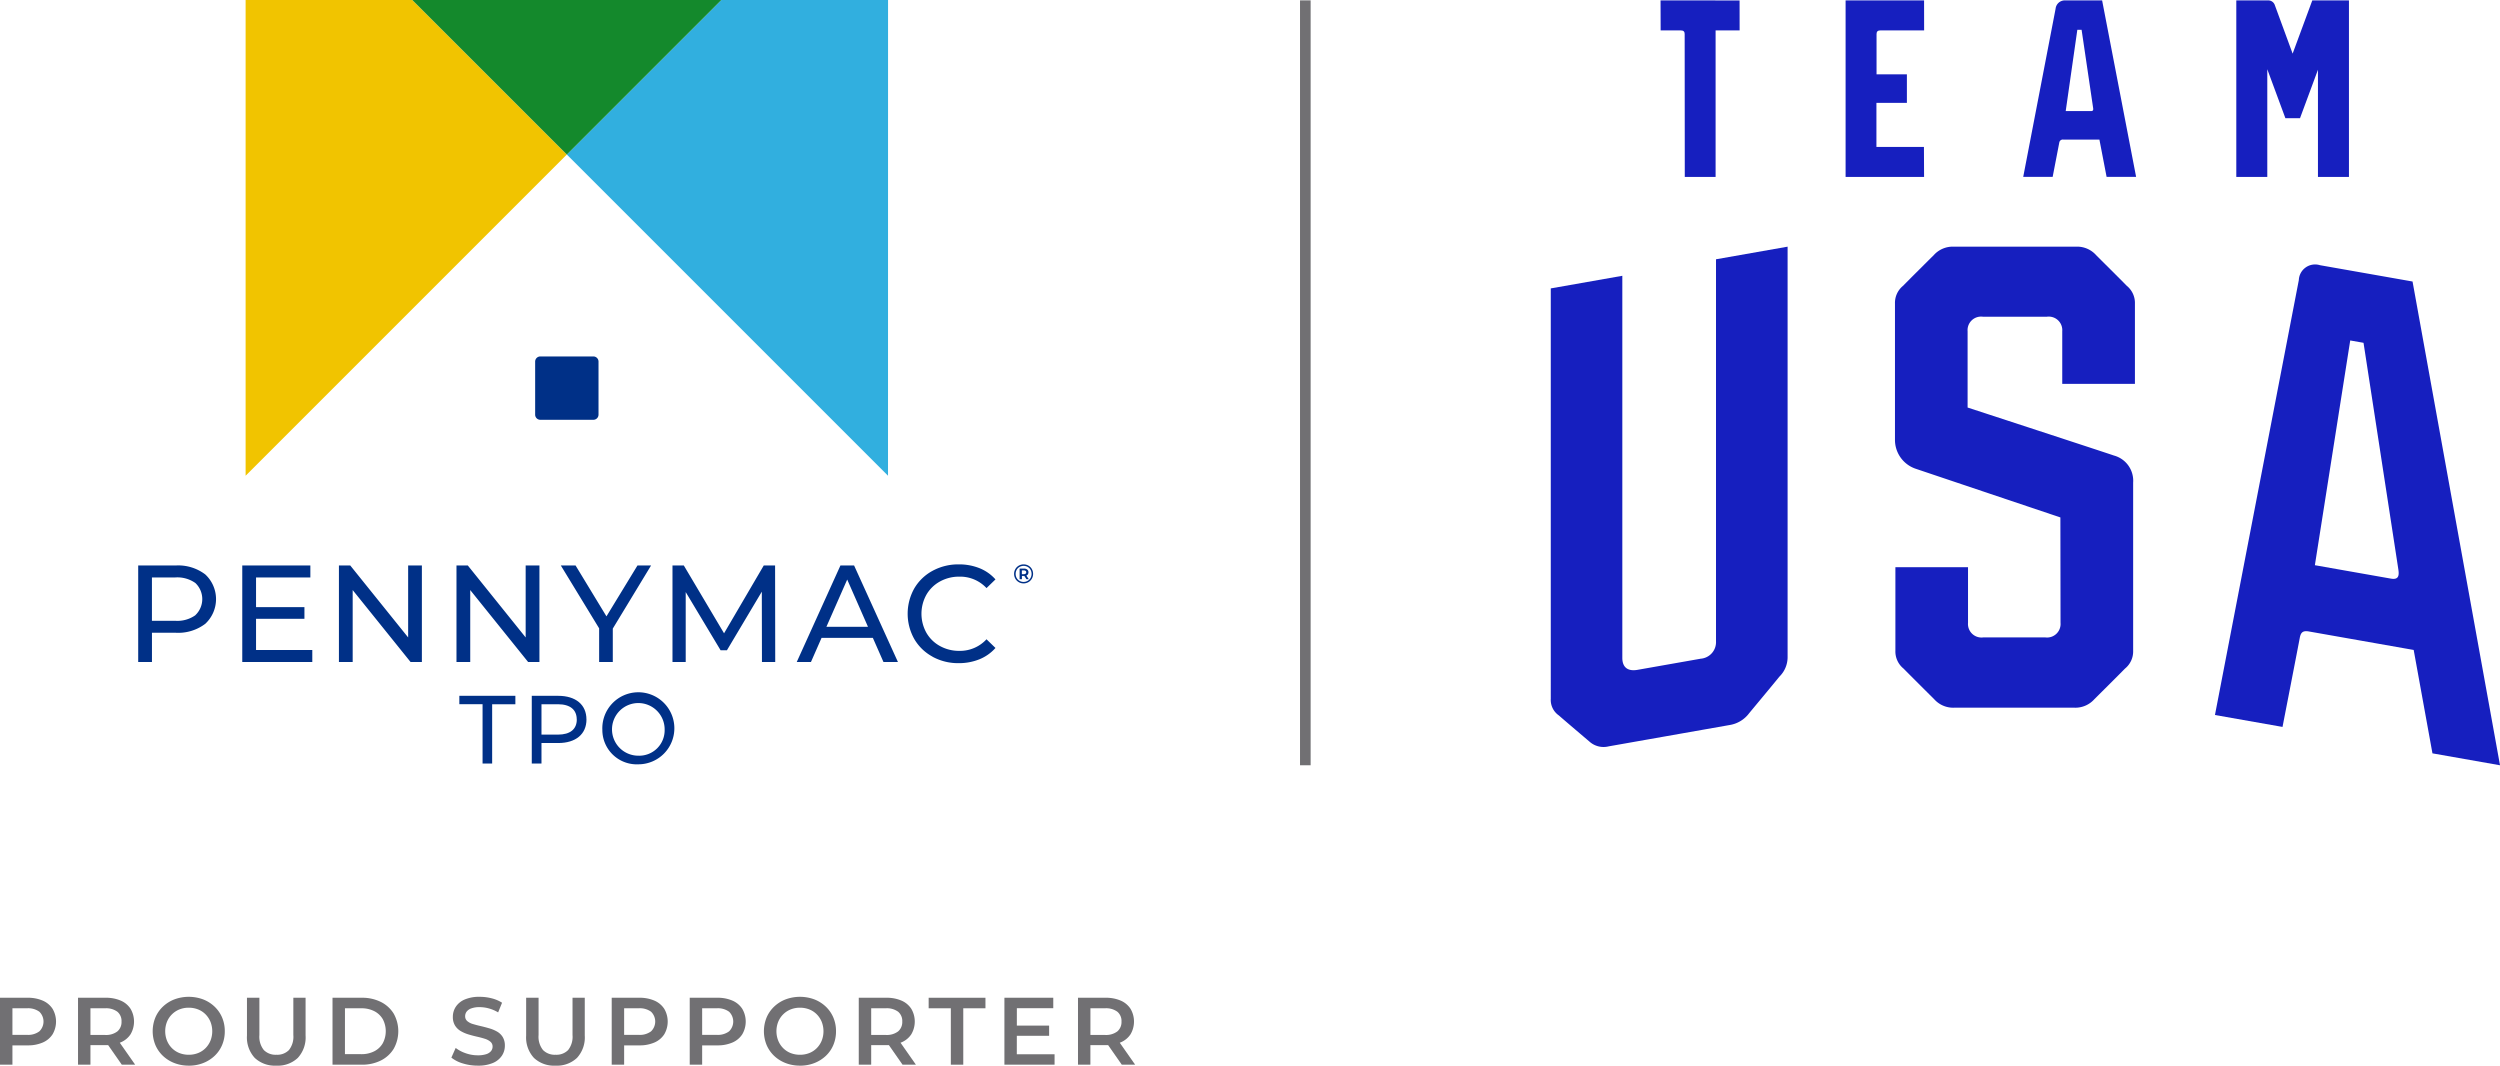
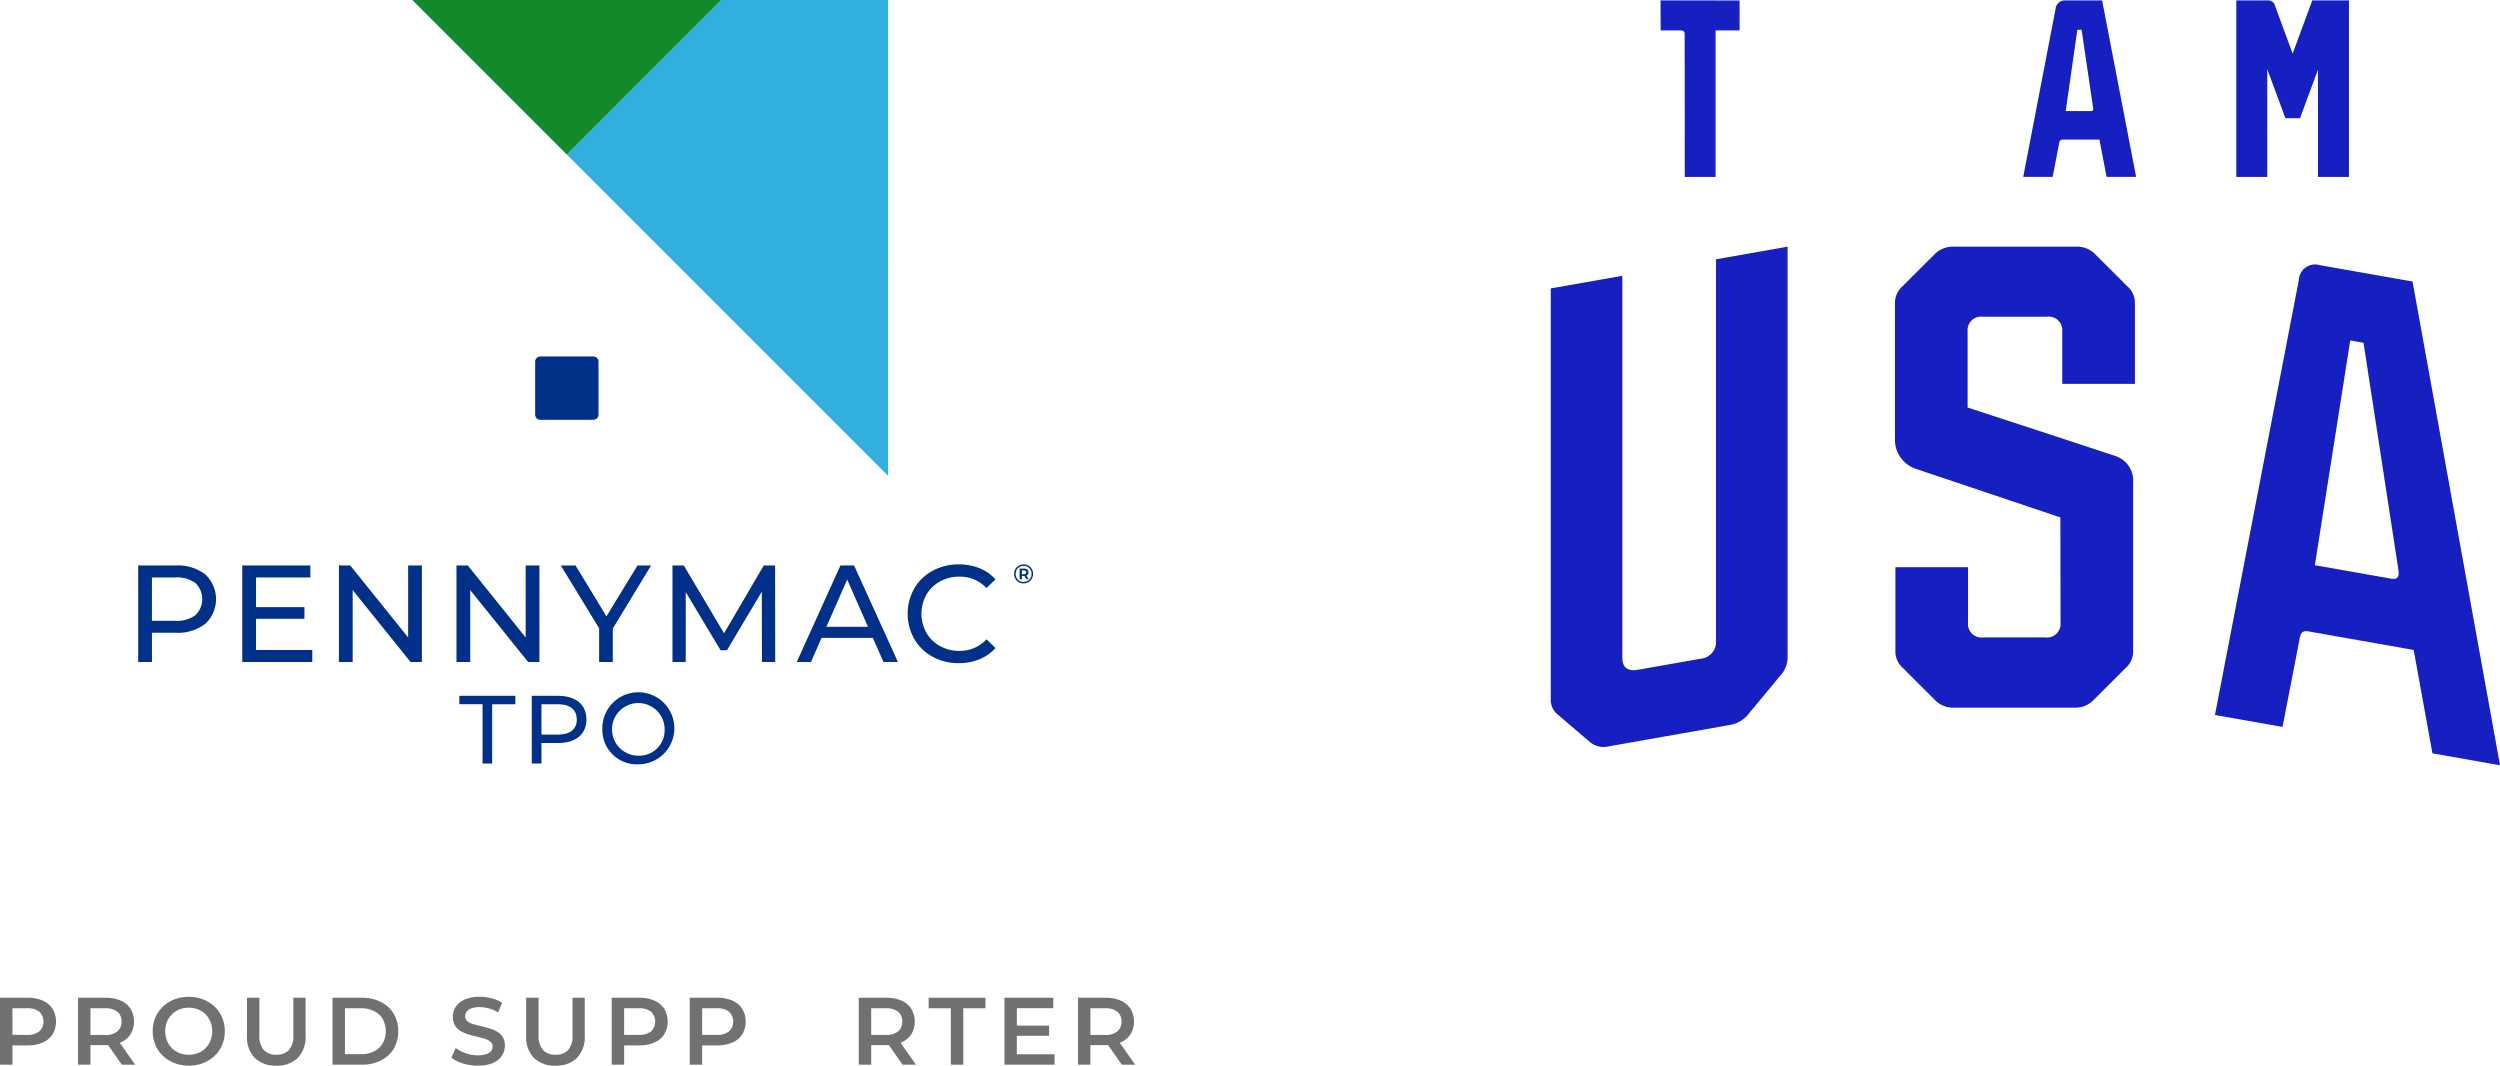
<svg xmlns="http://www.w3.org/2000/svg" id="Group_28016" data-name="Group 28016" width="309" height="131.713" viewBox="0 0 309 131.713">
  <defs>
    <clipPath id="clip-path">
      <rect id="Rectangle_44771" data-name="Rectangle 44771" width="309" height="131.713" fill="none" />
    </clipPath>
  </defs>
  <g id="Group_28015" data-name="Group 28015" transform="translate(0 0)" clip-path="url(#clip-path)">
    <path id="Path_106618" data-name="Path 106618" d="M166.079.046,156.311.035l.012,3.711H158.8c.34,0,.492.137.492.442l.014,17.671h3.809V3.744h2.969Z" transform="translate(48.933 0.011)" fill="#161fbf" />
-     <path id="Path_106619" data-name="Path 106619" d="M177.54,18.145V12.7h3.766V9.178h-3.751V4.189c0-.306.152-.444.492-.444h5.389L183.43.037h-9.7V21.856h9.7l-.017-3.711Z" transform="translate(54.386 0.012)" fill="#161fbf" />
    <path id="Path_106620" data-name="Path 106620" d="M204.4,21.847,200.2.039h-4.534a1.147,1.147,0,0,0-1.217,1.032l-4,20.776h3.638s.776-4.011.822-4.26a.44.44,0,0,1,.488-.348h4.468l.888,4.607Zm-5.571-8.132H195.7v0l1.436-10.04h.529s1.418,9.619,1.43,9.7c.033.247-.051.344-.267.344" transform="translate(59.622 0.012)" fill="#161fbf" />
    <path id="Path_106621" data-name="Path 106621" d="M219.9.039l-2.43,6.578L215.257.588l-.029-.071-.005-.005a.842.842,0,0,0-.759-.473h-3.956V21.854h3.83V8.546l2.237,6.049h1.808L220.6,8.608V21.854h3.831V.039Z" transform="translate(65.899 0.012)" fill="#161fbf" />
    <path id="Path_106622" data-name="Path 106622" d="M232.921,26.994l-11.443-2.017a2.014,2.014,0,0,0-2.613,1.838c-.185.956-10.367,53.758-10.367,53.758l8.351,1.473s2-10.267,2.117-10.925.3-1.023,1.144-.873l12.951,2.285,2.32,12.78,8.35,1.473Zm-2.673,36.722-9.4-1.658,4.37-27.779,1.644.29s4.193,27.267,4.307,28.035.009,1.276-.922,1.112" transform="translate(65.27 7.801)" fill="#161fbf" />
    <path id="Path_106623" data-name="Path 106623" d="M166.4,72a2.051,2.051,0,0,1-1.888,2.146l-7.8,1.375c-1.316.232-1.891-.4-1.891-1.478V26.819l-8.843,1.559V79.093a2.334,2.334,0,0,0,1,2.067c.727.642,3.376,2.889,3.745,3.2a2.613,2.613,0,0,0,2.425.618l14.935-2.634a3.745,3.745,0,0,0,2.424-1.472c.365-.442,3.016-3.624,3.742-4.523a3.361,3.361,0,0,0,1-2.417V23.219L166.4,24.778Z" transform="translate(45.698 7.269)" fill="#161fbf" />
    <path id="Path_106624" data-name="Path 106624" d="M203.223,24.248a3.141,3.141,0,0,0-2.459-1.029H185.649a3.147,3.147,0,0,0-2.461,1.029c-.373.373-3.063,3.042-3.8,3.8a2.729,2.729,0,0,0-1.011,2.206V47.073a3.767,3.767,0,0,0,2.508,3.577c.9.307,17.938,6.035,17.938,6.035l.018,13.039a1.671,1.671,0,0,1-1.917,1.786h-7.6a1.671,1.671,0,0,1-1.918-1.786V62.84h-8.976V73.163a2.723,2.723,0,0,0,1.01,2.207c.536.551,3.105,3.107,3.8,3.8a3.138,3.138,0,0,0,2.461,1.031h14.844A3.139,3.139,0,0,0,203,79.175c.374-.372,3.065-3.045,3.8-3.8a2.726,2.726,0,0,0,1.016-2.207V52.381a3.222,3.222,0,0,0-2.375-3.346c-.99-.347-18.087-5.934-18.087-5.934V33.668a1.671,1.671,0,0,1,1.916-1.787h7.863a1.674,1.674,0,0,1,1.92,1.787V40.18h8.983V30.257a2.733,2.733,0,0,0-1.015-2.206c-.737-.76-3.431-3.43-3.8-3.8" transform="translate(55.841 7.269)" fill="#161fbf" />
-     <rect id="Rectangle_44770" data-name="Rectangle 44770" width="1.313" height="94.54" transform="translate(160.682 0.047)" fill="#717073" />
    <path id="Path_106625" data-name="Path 106625" d="M0,102.193V93.921H3.4a4.557,4.557,0,0,1,1.884.355A2.744,2.744,0,0,1,6.5,95.292a3.116,3.116,0,0,1,0,3.143,2.727,2.727,0,0,1-1.212,1.016,4.557,4.557,0,0,1-1.884.355H.851l.685-.721v3.108Zm1.536-2.943-.685-.743H3.333a2.323,2.323,0,0,0,1.53-.433,1.689,1.689,0,0,0,0-2.428,2.354,2.354,0,0,0-1.53-.424H.851l.685-.758Z" transform="translate(0 29.402)" fill="#717073" />
    <path id="Path_106626" data-name="Path 106626" d="M7.344,102.193V93.921h3.4a4.563,4.563,0,0,1,1.886.355,2.731,2.731,0,0,1,1.211,1.016,3.106,3.106,0,0,1,0,3.138,2.7,2.7,0,0,1-1.211,1,4.631,4.631,0,0,1-1.886.349H8.195l.685-.7v3.108ZM8.88,99.251l-.685-.733h2.482a2.312,2.312,0,0,0,1.531-.437,1.511,1.511,0,0,0,.513-1.217,1.49,1.49,0,0,0-.513-1.217,2.358,2.358,0,0,0-1.531-.425H8.195l.685-.756Zm3.876,2.943-2.092-3h1.643l2.1,3Z" transform="translate(2.299 29.402)" fill="#717073" />
    <path id="Path_106627" data-name="Path 106627" d="M18.84,102.339a4.856,4.856,0,0,1-1.784-.319,4.31,4.31,0,0,1-1.418-.89,4.024,4.024,0,0,1-.934-1.348,4.511,4.511,0,0,1,0-3.392,4.031,4.031,0,0,1,.934-1.347,4.317,4.317,0,0,1,1.418-.893,5.118,5.118,0,0,1,3.55,0,4.334,4.334,0,0,1,1.413.893,4.031,4.031,0,0,1,.934,1.347,4.266,4.266,0,0,1,.331,1.7,4.314,4.314,0,0,1-.331,1.7,3.936,3.936,0,0,1-.934,1.346,4.362,4.362,0,0,1-1.413.886,4.773,4.773,0,0,1-1.766.319m-.012-1.346a3.116,3.116,0,0,0,1.158-.213,2.69,2.69,0,0,0,.922-.609,2.846,2.846,0,0,0,.608-.922,3.2,3.2,0,0,0,0-2.328A2.846,2.846,0,0,0,20.908,96a2.69,2.69,0,0,0-.922-.609,3.116,3.116,0,0,0-1.158-.213,3.062,3.062,0,0,0-1.152.213,2.782,2.782,0,0,0-1.536,1.531,3.185,3.185,0,0,0,0,2.323,2.827,2.827,0,0,0,.608.927,2.69,2.69,0,0,0,.922.609,3.116,3.116,0,0,0,1.158.213" transform="translate(4.499 29.374)" fill="#717073" />
    <path id="Path_106628" data-name="Path 106628" d="M26.875,102.311a3.616,3.616,0,0,1-2.665-.957,3.73,3.73,0,0,1-.962-2.765V93.921h1.536V98.53a2.629,2.629,0,0,0,.549,1.855,2.042,2.042,0,0,0,1.555.58,2.021,2.021,0,0,0,1.548-.58,2.648,2.648,0,0,0,.544-1.855V93.921h1.513v4.668a3.735,3.735,0,0,1-.962,2.765,3.6,3.6,0,0,1-2.654.957" transform="translate(7.277 29.402)" fill="#717073" />
    <path id="Path_106629" data-name="Path 106629" d="M31.3,102.193V93.921h3.616a5.121,5.121,0,0,1,2.363.52,3.9,3.9,0,0,1,1.584,1.443,4.439,4.439,0,0,1,0,4.342,3.885,3.885,0,0,1-1.584,1.447,5.121,5.121,0,0,1-2.363.52Zm1.536-1.3h2.009a3.441,3.441,0,0,0,1.612-.355,2.56,2.56,0,0,0,1.053-.991,3.182,3.182,0,0,0,0-2.985,2.568,2.568,0,0,0-1.053-.987,3.457,3.457,0,0,0-1.612-.353H32.838Z" transform="translate(9.799 29.402)" fill="#717073" />
    <path id="Path_106630" data-name="Path 106630" d="M45.75,102.339a6.169,6.169,0,0,1-1.855-.277,4.073,4.073,0,0,1-1.406-.716l.532-1.194a4.3,4.3,0,0,0,1.229.65,4.456,4.456,0,0,0,1.5.26,3.227,3.227,0,0,0,1.052-.142,1.246,1.246,0,0,0,.591-.383.871.871,0,0,0,.189-.55.757.757,0,0,0-.272-.608,2,2,0,0,0-.7-.366c-.288-.092-.608-.176-.957-.255s-.7-.171-1.052-.277a4.424,4.424,0,0,1-.957-.414,2.075,2.075,0,0,1-.7-.68,1.986,1.986,0,0,1-.272-1.087,2.241,2.241,0,0,1,.361-1.234,2.478,2.478,0,0,1,1.1-.9A4.526,4.526,0,0,1,46,93.832a5.888,5.888,0,0,1,1.477.188,4.274,4.274,0,0,1,1.276.544l-.485,1.194a4.555,4.555,0,0,0-1.146-.491,4.348,4.348,0,0,0-1.134-.159,2.9,2.9,0,0,0-1.033.154,1.26,1.26,0,0,0-.579.4.925.925,0,0,0-.184.567.77.77,0,0,0,.267.609,1.858,1.858,0,0,0,.7.36c.288.087.608.172.962.253s.706.176,1.057.278a4.313,4.313,0,0,1,.957.4,1.965,1.965,0,0,1,.7.675,2,2,0,0,1,.265,1.074,2.215,2.215,0,0,1-.361,1.224,2.486,2.486,0,0,1-1.1.9,4.57,4.57,0,0,1-1.879.336" transform="translate(13.301 29.374)" fill="#717073" />
    <path id="Path_106631" data-name="Path 106631" d="M53.155,102.311a3.616,3.616,0,0,1-2.665-.957,3.73,3.73,0,0,1-.962-2.765V93.921h1.536V98.53a2.629,2.629,0,0,0,.549,1.855,2.042,2.042,0,0,0,1.555.58,2.021,2.021,0,0,0,1.548-.58,2.648,2.648,0,0,0,.544-1.855V93.921h1.513v4.668a3.735,3.735,0,0,1-.962,2.765,3.6,3.6,0,0,1-2.654.957" transform="translate(15.504 29.402)" fill="#717073" />
    <path id="Path_106632" data-name="Path 106632" d="M57.581,102.193V93.921h3.4a4.557,4.557,0,0,1,1.884.355,2.744,2.744,0,0,1,1.212,1.016,3.116,3.116,0,0,1,0,3.143,2.727,2.727,0,0,1-1.212,1.016,4.557,4.557,0,0,1-1.884.355H58.432l.685-.721v3.108Zm1.536-2.943-.685-.743h2.482a2.323,2.323,0,0,0,1.53-.433,1.689,1.689,0,0,0,0-2.428,2.354,2.354,0,0,0-1.53-.424H58.432l.685-.758Z" transform="translate(18.026 29.402)" fill="#717073" />
    <path id="Path_106633" data-name="Path 106633" d="M64.925,102.193V93.921h3.4a4.557,4.557,0,0,1,1.884.355,2.744,2.744,0,0,1,1.212,1.016,3.116,3.116,0,0,1,0,3.143,2.727,2.727,0,0,1-1.212,1.016,4.557,4.557,0,0,1-1.884.355H65.776l.685-.721v3.108Zm1.536-2.943-.685-.743h2.482a2.323,2.323,0,0,0,1.53-.433,1.689,1.689,0,0,0,0-2.428,2.354,2.354,0,0,0-1.53-.424H65.776l.685-.758Z" transform="translate(20.325 29.402)" fill="#717073" />
-     <path id="Path_106634" data-name="Path 106634" d="M76.376,102.339a4.856,4.856,0,0,1-1.784-.319,4.31,4.31,0,0,1-1.418-.89,4.024,4.024,0,0,1-.934-1.348,4.511,4.511,0,0,1,0-3.392,4.031,4.031,0,0,1,.934-1.347,4.317,4.317,0,0,1,1.418-.893,5.118,5.118,0,0,1,3.55,0,4.334,4.334,0,0,1,1.413.893,4.031,4.031,0,0,1,.934,1.347,4.266,4.266,0,0,1,.331,1.7,4.314,4.314,0,0,1-.331,1.7,3.936,3.936,0,0,1-.934,1.346,4.362,4.362,0,0,1-1.413.886,4.773,4.773,0,0,1-1.766.319m-.012-1.346a3.116,3.116,0,0,0,1.158-.213,2.69,2.69,0,0,0,.922-.609,2.846,2.846,0,0,0,.608-.922,3.2,3.2,0,0,0,0-2.328A2.846,2.846,0,0,0,78.444,96a2.69,2.69,0,0,0-.922-.609,3.116,3.116,0,0,0-1.158-.213,3.062,3.062,0,0,0-1.152.213,2.782,2.782,0,0,0-1.536,1.531,3.185,3.185,0,0,0,0,2.323,2.827,2.827,0,0,0,.608.927,2.69,2.69,0,0,0,.922.609,3.116,3.116,0,0,0,1.158.213" transform="translate(22.511 29.374)" fill="#717073" />
    <path id="Path_106635" data-name="Path 106635" d="M80.837,102.193V93.921h3.4a4.563,4.563,0,0,1,1.886.355,2.731,2.731,0,0,1,1.211,1.016,3.106,3.106,0,0,1,0,3.138,2.7,2.7,0,0,1-1.211,1,4.631,4.631,0,0,1-1.886.349H81.688l.685-.7v3.108Zm1.536-2.943-.685-.733H84.17a2.312,2.312,0,0,0,1.531-.437,1.511,1.511,0,0,0,.513-1.217,1.49,1.49,0,0,0-.513-1.217,2.358,2.358,0,0,0-1.531-.425H81.688l.685-.756Zm3.876,2.943-2.092-3H85.8l2.1,3Z" transform="translate(25.306 29.402)" fill="#717073" />
    <path id="Path_106636" data-name="Path 106636" d="M90.158,102.193V95.221H87.416v-1.3h7.02v1.3H91.694v6.972Z" transform="translate(27.366 29.402)" fill="#717073" />
    <path id="Path_106637" data-name="Path 106637" d="M96.08,100.905h4.668v1.288h-6.2V93.921h6.039v1.288h-4.5Zm-.118-3.545h4.112v1.264H95.962Z" transform="translate(29.597 29.402)" fill="#717073" />
    <path id="Path_106638" data-name="Path 106638" d="M101.474,102.193V93.921h3.4a4.563,4.563,0,0,1,1.886.355,2.732,2.732,0,0,1,1.211,1.016,3.106,3.106,0,0,1,0,3.138,2.7,2.7,0,0,1-1.211,1,4.631,4.631,0,0,1-1.886.349h-2.553l.685-.7v3.108Zm1.536-2.943-.685-.733h2.482a2.312,2.312,0,0,0,1.531-.437,1.511,1.511,0,0,0,.513-1.217,1.49,1.49,0,0,0-.513-1.217,2.358,2.358,0,0,0-1.531-.425h-2.482l.685-.756Zm3.876,2.943-2.092-3h1.643l2.1,3Z" transform="translate(31.766 29.402)" fill="#717073" />
    <path id="Path_106639" data-name="Path 106639" d="M21.3,54.37a4.164,4.164,0,0,1,0,6.1,5.52,5.52,0,0,1-3.646,1.108H14.71V65.19h-1.7V53.262h4.651A5.527,5.527,0,0,1,21.3,54.37M20.078,59.4a2.74,2.74,0,0,0,0-3.969,3.851,3.851,0,0,0-2.471-.691h-2.9V60.1h2.9a3.843,3.843,0,0,0,2.471-.691m14.45,4.3V65.19H25.872V53.262h8.417v1.482H27.575v3.663h5.981v1.448H27.575v3.851ZM48.072,53.262V65.19h-1.4L39.519,56.3V65.19h-1.7V53.262h1.4l7.156,8.895V53.262Zm14.53,0V65.19h-1.4L54.049,56.3V65.19h-1.7V53.262h1.4L60.9,62.157V53.262Zm9.067,7.8V65.19H69.982V61.032l-4.736-7.769h1.823l3.817,6.288,3.833-6.288H76.4ZM90.105,65.19l-.017-8.69-4.311,7.241h-.784l-4.311-7.19V65.19H79.047V53.262h1.4l4.974,8.384,4.908-8.384h1.4l.017,11.928Zm13.707-2.982H97.473l-1.31,2.982H94.407l5.4-11.928h1.687l5.418,11.928h-1.788Zm-.6-1.363L100.643,55,98.07,60.845Zm7.978,3.688a5.815,5.815,0,0,1-2.257-2.181,6.383,6.383,0,0,1,0-6.253,5.81,5.81,0,0,1,2.265-2.181,6.639,6.639,0,0,1,3.238-.792,6.752,6.752,0,0,1,2.555.469,5.232,5.232,0,0,1,1.977,1.388l-1.108,1.074a4.445,4.445,0,0,0-3.356-1.414,4.86,4.86,0,0,0-2.4.6,4.325,4.325,0,0,0-1.678,1.644,4.835,4.835,0,0,0,0,4.685,4.316,4.316,0,0,0,1.678,1.644,4.861,4.861,0,0,0,2.4.6,4.452,4.452,0,0,0,3.356-1.433l1.108,1.074a5.314,5.314,0,0,1-1.985,1.4,6.725,6.725,0,0,1-2.564.478,6.586,6.586,0,0,1-3.229-.793" transform="translate(4.072 16.631)" fill="#003087" />
-     <path id="Path_106640" data-name="Path 106640" d="M23.12,0V58.8l39.7-39.7L43.725,0Z" transform="translate(7.238 0)" fill="#f1c400" />
    <path id="Path_106641" data-name="Path 106641" d="M93.061,0H72.455l-19.1,19.1,39.7,39.7Z" transform="translate(16.703 0)" fill="#31afdf" />
    <path id="Path_106642" data-name="Path 106642" d="M38.813,0l19.1,19.1L77.008,0Z" transform="translate(12.15 0)" fill="#14892c" />
    <path id="Path_106643" data-name="Path 106643" d="M57.569,41.384H51.013a.639.639,0,0,1-.638-.638V34.19a.638.638,0,0,1,.638-.637h6.556a.638.638,0,0,1,.638.637v6.556a.639.639,0,0,1-.638.638" transform="translate(15.77 10.504)" fill="#003087" />
    <path id="Path_106644" data-name="Path 106644" d="M46.109,66.538h-2.87V65.5h6.925v1.04h-2.87v7.331H46.109Z" transform="translate(13.536 20.504)" fill="#003087" />
    <path id="Path_106645" data-name="Path 106645" d="M56.817,68.416c0,1.817-1.316,2.918-3.493,2.918H51.256v2.535h-1.2V65.5h3.264c2.177,0,3.493,1.1,3.493,2.918m-1.2,0c0-1.195-.8-1.878-2.332-1.878H51.256v3.755h2.033c1.531,0,2.332-.681,2.332-1.878" transform="translate(15.671 20.504)" fill="#003087" />
    <path id="Path_106646" data-name="Path 106646" d="M56.7,69.706a4.452,4.452,0,1,1,4.46,4.282,4.255,4.255,0,0,1-4.46-4.282m7.7,0a3.253,3.253,0,1,0-3.241,3.217A3.143,3.143,0,0,0,64.4,69.706" transform="translate(17.75 20.481)" fill="#003087" />
    <path id="Path_106647" data-name="Path 106647" d="M97.232,53.281a1.12,1.12,0,0,1,.421.421,1.22,1.22,0,0,1,0,1.192,1.138,1.138,0,0,1-.425.428,1.213,1.213,0,0,1-1.191,0,1.137,1.137,0,0,1-.423-.427,1.212,1.212,0,0,1,0-1.186,1.14,1.14,0,0,1,.424-.427,1.234,1.234,0,0,1,1.2,0m-.1,1.882a.959.959,0,0,0,.356-.361,1.057,1.057,0,0,0,0-1.006.933.933,0,0,0-.349-.355,1.041,1.041,0,0,0-1.01,0,.939.939,0,0,0-.355.358,1.047,1.047,0,0,0,0,1.006.954.954,0,0,0,.353.358.983.983,0,0,0,.5.131.958.958,0,0,0,.5-.134m.041-.809a.428.428,0,0,1-.194.156l.293.45h-.286l-.26-.4h-.3v.4h-.286V53.647h.546a.61.61,0,0,1,.4.123.41.41,0,0,1,.148.332.443.443,0,0,1-.068.251m-.5-.017a.34.34,0,0,0,.217-.062.207.207,0,0,0,.076-.172.2.2,0,0,0-.076-.169.348.348,0,0,0-.217-.06H96.42v.464Z" transform="translate(29.882 16.631)" fill="#003087" />
  </g>
</svg>